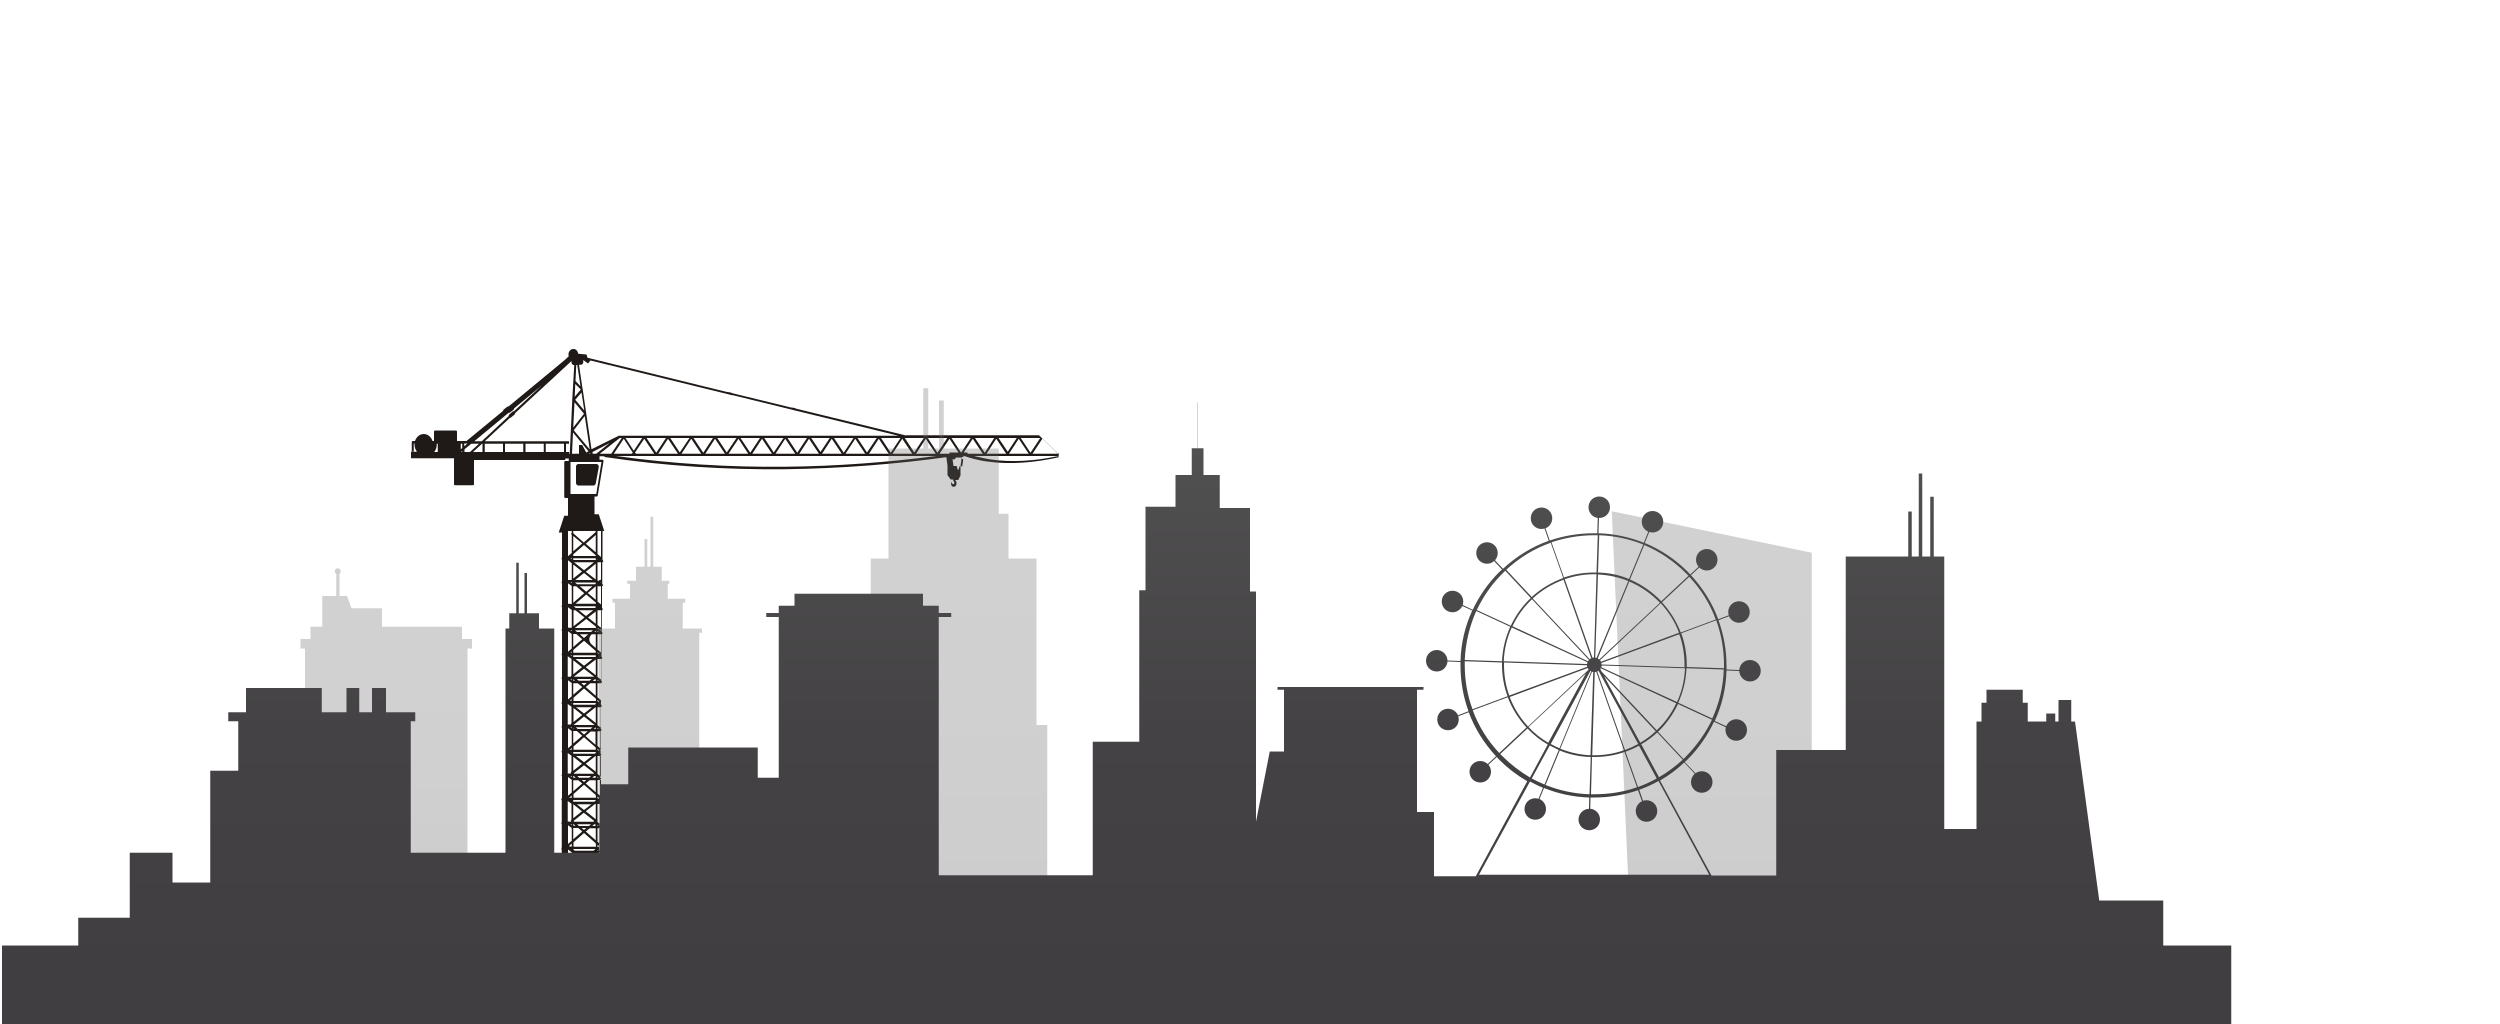
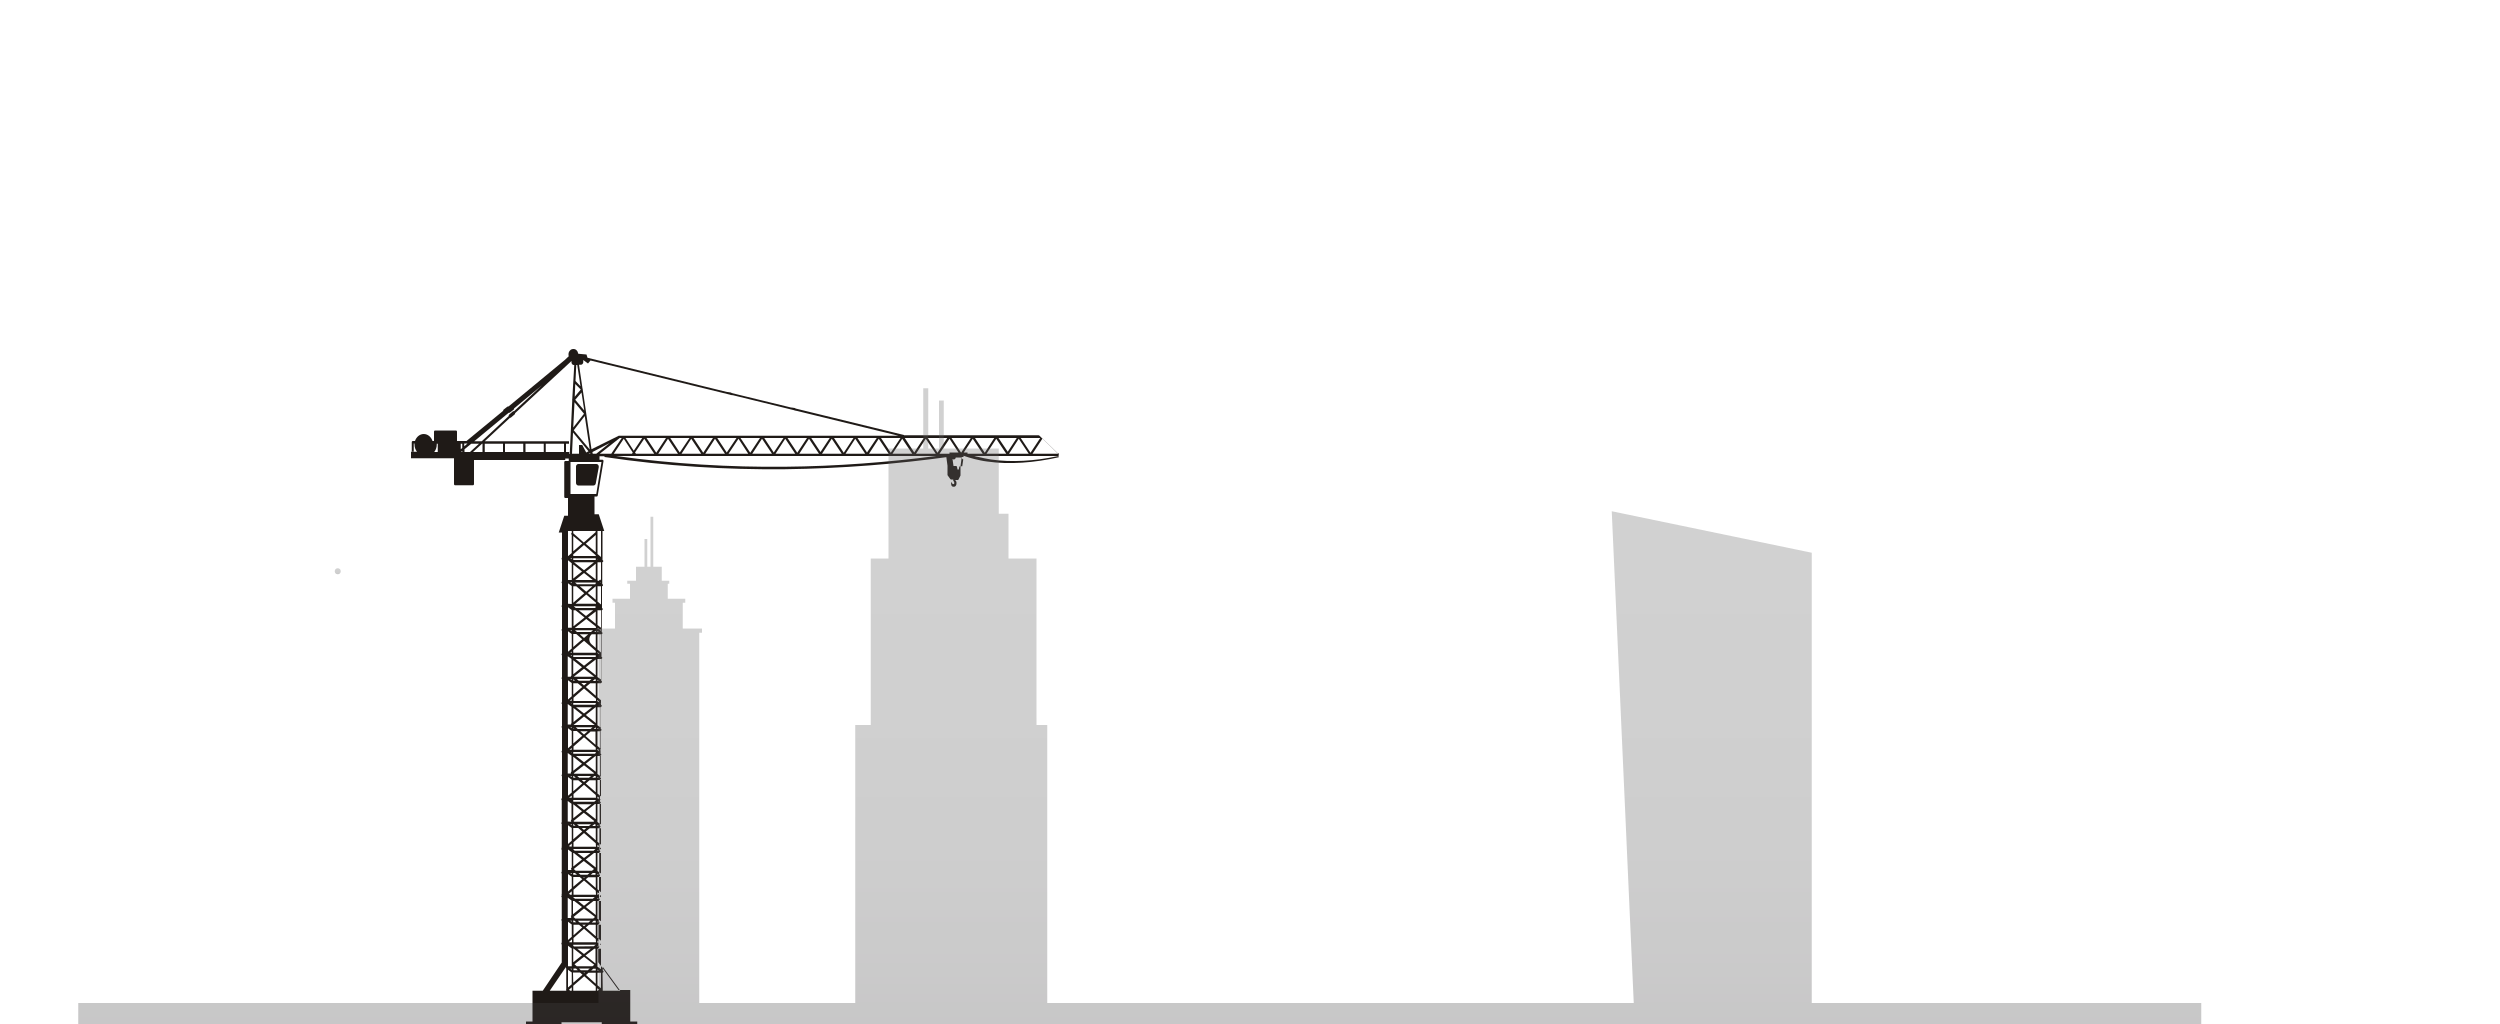
<svg xmlns="http://www.w3.org/2000/svg" version="1.1" id="Layer_1" x="0px" y="0px" viewBox="0 0 1000 409.7" style="enable-background:new 0 0 1000 409.7;" xml:space="preserve">
  <style type="text/css">
	.st0{fill:#1F1A17;}
	.st1{opacity:0.3;}
	.st2{fill:url(#SVGID_1_);}
	.st3{fill:url(#SVGID_00000075841865941564685200000005090611270792260794_);}
	.st4{fill:url(#SVGID_00000016791441579498215540000006889279811731301282_);}
	.st5{fill:url(#SVGID_00000133505525310032996900000015706594671643462044_);}
</style>
  <g id="Layer_2_00000016771108470025948850000003517953357050986624_">
    <g id="Layer_x0020_1">
      <path class="st0" d="M381.7,192.1c-0.1-0.1-0.1-0.2-0.1-0.3 M228.6,302.3l-1.5-1.1v8.2h1.3l-0.1-0.1l0.1-0.2l-0.1-0.2l0.3-0.3    L228.6,302.3L228.6,302.3L228.6,302.3z M246.4,182.4c23.1,3.2,45.7,4.5,67.4,4.3c21.1-0.2,41.4-1.8,60.7-4.3H246.4L246.4,182.4z     M379.8,182.7c-20.8,2.9-42.9,4.7-66,5c-23.2,0.2-47.3-1.2-72-4.9v-0.3h-2v1.4h1.2c0.2,0,0.4,0.2,0.4,0.5v0.1l-2.3,13.7    c0,0.2-0.2,0.4-0.4,0.4l0,0h-0.9v7.1h1.7l2.2,6.7H241V224l0.1,0.1c0.2,0.1,0.3,0.4,0.1,0.6c-0.1,0.1-0.2,0.2-0.3,0.2v8.7l0.1,0.1    c0.2,0.1,0.3,0.4,0.1,0.6c-0.1,0.1-0.2,0.2-0.3,0.2v8.7l0.1,0.1c0.2,0.1,0.3,0.4,0.1,0.6c-0.1,0.1-0.2,0.2-0.3,0.2v8.7l0.1,0.1    c0.2,0.1,0.3,0.4,0.1,0.6c-0.1,0.1-0.2,0.2-0.3,0.2v9l0.1,0.1c0.2,0.1,0.3,0.4,0.1,0.6c-0.1,0.1-0.2,0.2-0.3,0.2v8.7l0.1,0.1    c0.2,0.1,0.3,0.4,0.1,0.6c-0.1,0.1-0.2,0.2-0.3,0.2v8.7l0.1,0.1c0.2,0.1,0.3,0.4,0.1,0.6c-0.1,0.1-0.2,0.2-0.3,0.2v8.7l0.1,0.1    c0.2,0.1,0.3,0.4,0.1,0.6c-0.1,0.1-0.2,0.2-0.3,0.2v9l0.1,0.1c0.2,0.1,0.3,0.4,0.1,0.6c-0.1,0.1-0.2,0.2-0.3,0.2v8.7l0.1,0.1    c0.2,0.1,0.3,0.4,0.1,0.6c-0.1,0.1-0.2,0.2-0.3,0.2v8.7l0.1,0.1c0.2,0.1,0.3,0.4,0.1,0.6c-0.1,0.1-0.2,0.2-0.3,0.2v8.7l0.1,0.1    c0.2,0.1,0.3,0.4,0.1,0.6c-0.1,0.1-0.2,0.2-0.3,0.2v9l0.1,0.1c0.2,0.1,0.3,0.4,0.1,0.6c-0.1,0.1-0.2,0.2-0.3,0.2v8.7l0.1,0.1    c0.2,0.1,0.3,0.4,0.1,0.6c-0.1,0.1-0.2,0.2-0.3,0.2v8.7l0.1,0.1c0.2,0.1,0.3,0.4,0.1,0.6c-0.1,0.1-0.2,0.2-0.3,0.2v8.5l0.1,0.1    c0.2,0.1,0.3,0.4,0.1,0.6c-0.1,0.1-0.2,0.2-0.3,0.2v8.7l0.1,0.1c0.2,0.1,0.3,0.4,0.1,0.6c-0.1,0.1-0.2,0.2-0.3,0.2v5.7l8.1,11.1    h4.7v12.6h2.8v2.3h-14.2v-2h-16.1v2h-14.2v-2.3h2.6v-12.3h4.1l7.6-11.3l0,0v-7.2l0,0c-0.2-0.1-0.2-0.4-0.1-0.6    c0-0.1,0.1-0.1,0.1-0.1c-0.1-0.1,0-0.3,0-0.4v-8.4l0,0c-0.2-0.1-0.2-0.4-0.1-0.6c0-0.1,0.1-0.1,0.1-0.1v-8.7l0,0    c-0.2-0.1-0.2-0.4-0.1-0.6c0-0.1,0.1-0.1,0.1-0.1V358c-0.1-0.1-0.1-0.3,0-0.5v-8.1l0,0c-0.2-0.1-0.2-0.4-0.1-0.6    c0-0.1,0.1-0.1,0.1-0.1v-8.8l0,0c-0.2-0.1-0.2-0.4-0.1-0.6c0-0.1,0.1-0.1,0.1-0.1v-0.1c-0.1-0.1-0.1-0.3,0-0.5v-9l0,0    c-0.2-0.1-0.2-0.4-0.1-0.6c0-0.1,0.1-0.1,0.1-0.1v-8.8l0,0c-0.2-0.1-0.2-0.4-0.1-0.6c0,0,0-0.1,0.1-0.1c0-0.1,0-0.2,0.1-0.3v-8.6    l0,0c-0.2-0.1-0.2-0.4-0.1-0.6c0-0.1,0.1-0.1,0.1-0.1V301l0,0c-0.2-0.1-0.2-0.4-0.1-0.6l0.1-0.1c0,0,0,0,0-0.1v-9.1l0,0    c-0.2-0.1-0.2-0.4-0.1-0.6c0-0.1,0.1-0.1,0.1-0.1v-8.8l0,0c-0.2-0.1-0.2-0.4-0.1-0.6c0-0.1,0.1-0.1,0.1-0.1l0,0v-9.3l0,0    c-0.2-0.1-0.2-0.4-0.1-0.6c0-0.1,0.1-0.1,0.1-0.1v-8.8l0,0c-0.2-0.1-0.2-0.4-0.1-0.6c0-0.1,0.1-0.1,0.1-0.1v-9.1l0,0    c-0.2-0.1-0.2-0.4-0.1-0.6c0-0.1,0.1-0.1,0.1-0.1v-8.8l0,0c-0.2-0.1-0.2-0.4-0.1-0.6c0-0.1,0.1-0.1,0.1-0.1v-8.8l0,0    c-0.2-0.1-0.2-0.4-0.1-0.6c0-0.1,0.1-0.1,0.1-0.1v-8.5c0-0.1-0.1-0.2,0-0.3c-0.2-0.1-0.2-0.4-0.1-0.6c0-0.1,0.1-0.1,0.1-0.1V213    h-1.3l2.2-6.7h1.5v-7.1h-1.1c-0.2,0-0.4-0.2-0.4-0.5v-13.8c0-0.3,0.2-0.5,0.4-0.5h1.4v-1h-1.4v0.6h-36.5v9.6    c0,0.3-0.2,0.5-0.4,0.5l0,0H182c-0.2,0-0.4-0.2-0.4-0.5v-10.3h-17.2v-2.6h2.4c-0.6-0.7-1-1.8-1-2.9c0-0.1,0-0.3,0-0.4h-0.3v3.1    v0.1h-0.3h-0.1h-0.4v-3.7c0-0.3,0.2-0.5,0.4-0.5h0.9c0.5-1.6,1.9-2.8,3.5-2.8s3,1.2,3.5,2.8h0.6v-3.7c0-0.3,0.2-0.5,0.4-0.5h8.4    c0.2,0,0.4,0.2,0.4,0.5v3.7h3.8l14.7-12.1c-0.1-0.2,0-0.4,0.2-0.5l1.4-1.1c0.2-0.1,0.4-0.2,0.5-0.1l22.5-18.6l0,0l1.6-1.5    c-0.1-0.2-0.1-0.5-0.1-0.8l0,0l0,0l0,0l0,0c0-0.6,0.2-1.1,0.6-1.5l0,0c0.3-0.4,0.8-0.6,1.4-0.6l0,0l0,0l0,0l0,0    c0.5,0,1,0.2,1.3,0.6l0,0c0.3,0.3,0.5,0.8,0.6,1.3l3.3,0.3l0.4,1.3l55.8,13.7c0.1,0,0.1,0,0.2,0l1.3,0.2c0.2,0,0.3,0.1,0.3,0.2    l23.8,5.8c0.1,0,0.1,0,0.2,0l1.3,0.2c0.1,0,0.3,0.1,0.3,0.2l43.4,10.6v0.1h7.1c0.1,0,0.1,0,0.2,0h9.2c0.1,0,0.1,0,0.2,0h9.2    c0.1,0,0.1,0,0.2,0h9.2c0.1,0,0.1,0,0.2,0h8.8c0.1,0,0.1,0,0.2,0h9.2c0.1,0,0.2,0,0.4,0.1l0,0l7.3,7.1h0.5v0.9h-0.1v0.2l0.1,0.5    c-9.7,2.2-19.7,3-28.7,1.7c-1.7-0.2-3.4-0.6-5.1-1c-1.5-0.4-2.9-0.8-4.3-1.3v0.5h-0.7l-0.5,3.7c0,0.1,0,0.1,0,0.2l0,0v3.4    c0,0.1,0,0.2-0.1,0.3l-0.7,1.4c-0.1,0.2-0.2,0.3-0.4,0.2h-1l0,0c0.3,0.2,0.6,0.6,0.6,1.1c0.1,0.9-0.4,1.7-1.2,1.6    c-0.9,0-1.1-1-0.9-2c0.2,0.3,0.3,0.7,0.6,0.9c0.4,0.2,0.7-0.1,0.6-0.5c0-0.3-0.2-0.6-0.4-0.8v-0.5h-0.9c-0.1,0-0.2-0.1-0.3-0.2    l-1-1.4c-0.1-0.1-0.1-0.2-0.1-0.3l0,0v-3.5v-0.1l0,0l-0.5-3.7h-0.3L379.8,182.7L379.8,182.7z M237.2,181.5h1.3l0,0l5.4-4.3    l-6.9,3.6v0.3l0,0l0,0l0.1,0.4H237.2L237.2,181.5L237.2,181.5z M239.9,181.5h4.6l4.2-6.3h-0.8L239.9,181.5L239.9,181.5z     M245.5,181.5h7.3l0.3-0.5l-0.2-0.3l-3.4-5.2L245.5,181.5L245.5,181.5z M254.4,181.5h7.3l-4-6L254,181L254.4,181.5L254.4,181.5z     M263.3,181.5h7.9l-4-6L263.3,181.5L263.3,181.5z M272.6,181.5h7.9l-4-6L272.6,181.5L272.6,181.5L272.6,181.5z M282.1,181.5h7.9    l-4-6L282.1,181.5L282.1,181.5z M291.4,181.5h7.9l0,0l-3.9-6L291.4,181.5L291.4,181.5L291.4,181.5z M300.9,181.5h7.9l-4-6    L300.9,181.5z M310.2,181.5h7.9l-4-6L310.2,181.5z M319.7,181.5h7.9l-4-6L319.7,181.5z M328.8,181.5h7.9l-4-6L328.8,181.5    L328.8,181.5z M338.2,181.5h7.9l-4-6L338.2,181.5z M347.6,181.5h7.9l-4-6L347.6,181.5L347.6,181.5z M357,181.5h7.9l-4-6L357,181.5    z M366.4,181.5h7.9l-4-6L366.4,181.5L366.4,181.5z M375.8,181.5h4V181h3.6l-3.6-5.5L375.8,181.5L375.8,181.5z M387,181.5h6.1l-4-6    l-3.6,5.5h1.5V181.5L387,181.5z M394.6,181.5h7.9l-4-6L394.6,181.5z M403.6,181.5h7.9l-4-6L403.6,181.5z M413,181.5h10.3l-6.3-6.1    L413,181.5L413,181.5z M423.5,182.4h-33.8c0.6,0.2,1.1,0.3,1.7,0.4c1.6,0.4,3.3,0.7,5,1c8.3,1.2,17.5,0.6,26.5-1.3    C423.1,182.5,423.3,182.5,423.5,182.4L423.5,182.4z M247.5,174.3L247.5,174.3c0.2,0,0.2,0,0.3,0h1.5c0.1,0,0.1,0,0.2,0h8.1    c0.1,0,0.1,0,0.2,0h9.2c0.1,0,0.1,0,0.2,0h9.2c0.1,0,0.1,0,0.2,0h9.2c0.1,0,0.1,0,0.2,0h9.2c0.1,0,0.1,0,0.2,0h9.2    c0.1,0,0.1,0,0.2,0h9.2c0.1,0,0.1,0,0.2,0h9.2c0.1,0,0.1,0,0.2,0h8.9c0.1,0,0.1,0,0.2,0h9.2c0.1,0,0.1,0,0.2,0h9.2    c0.1,0,0.1,0,0.2,0h7.9l-40.5-9.9l-1-0.2c-0.1,0-0.2-0.1-0.2-0.1l-24.5-6l-0.9-0.1c-0.1,0-0.2-0.1-0.2-0.1l-55.9-13.7l-1,1.2    l-1.9-1.4v0.1l0,0l0,0v0.8l0,0l0,0c0,0.3-0.1,0.5-0.3,0.7c-0.2,0.2-0.4,0.3-0.6,0.3l0,0l0,0l0,0h-0.8l1.4,9.5    c0.1,0.1,0.1,0.3,0.1,0.5l3.5,23.8L247.5,174.3L247.5,174.3L247.5,174.3z M416.1,175.2h-7.8l3.9,5.9L416.1,175.2L416.1,175.2z     M406.7,175.2h-7.3l3.7,5.5L406.7,175.2z M397.7,175.2H390l3.9,5.9L397.7,175.2L397.7,175.2z M388.3,175.2h-7.7l3.8,5.8h0.1    L388.3,175.2L388.3,175.2z M378.9,175.2h-7.8l3.9,5.9L378.9,175.2L378.9,175.2z M369.5,175.2h-7.6l3.8,5.8L369.5,175.2    L369.5,175.2z M360.2,175.2h-7.8l3.9,5.9L360.2,175.2L360.2,175.2z M350.7,175.2H343l3.8,5.8L350.7,175.2L350.7,175.2z     M341.4,175.2h-7.8l3.9,5.9L341.4,175.2L341.4,175.2z M331.9,175.2h-7.4l3.7,5.6L331.9,175.2L331.9,175.2z M322.8,175.2H315    l3.9,5.9L322.8,175.2L322.8,175.2z M313.4,175.2h-7.7l3.8,5.8L313.4,175.2L313.4,175.2z M304,175.2h-7.8l3.9,5.9L304,175.2    L304,175.2z M294.6,175.2h-7.7l3.8,5.8L294.6,175.2L294.6,175.2z M285.2,175.2h-7.8l3.9,5.9L285.2,175.2L285.2,175.2z     M275.8,175.2h-7.7l3.8,5.8L275.8,175.2L275.8,175.2z M266.4,175.2h-7.8l3.9,5.9L266.4,175.2L266.4,175.2z M256.9,175.2h-6.7    l3.3,5.1L256.9,175.2L256.9,175.2z M240.4,212.4H239v9.2l1.4,1.2V212.4L240.4,212.4z M238.3,212.4h-9v0.9l4.2,3.7l4.7-4.1    L238.3,212.4L238.3,212.4z M228.7,212.4h-1.5v10h0.1l1.4-1.2v-7.3l-0.3-0.3l0.3-0.5V212.4L228.7,212.4z M240.1,252l-1.1-0.9v0.2    l1.4,1v-0.7L240.1,252z M238.3,250.6l-3.8-3l-4.6,3.6h8.4l0.1-0.1L238.3,250.6L238.3,250.6z M233.8,247l-3.6-2.9h-0.8v6.4    L233.8,247L233.8,247z M228.3,242.7c-0.1,0-0.1-0.1-0.1-0.2h-0.1L228.3,242.7z M229.3,241.1l4.4-3.8l-3.2-2.8h-1.2L229.3,241.1    L229.3,241.1z M234.5,236.7l2.5-2.2h-5.1L234.5,236.7z M238.1,233.6l0.2-0.2V233h-0.1H230l0.8,0.7h7.3V233.6z M239.4,232.4    l0.7-0.6l0.3,0.4v-7.3h-1.3L239,225v7.2L239.4,232.4L239.4,232.4z M240.4,232.8l-0.2,0.2l0.2,0.1V232.8z M239.5,233.5L239.5,233.5    L239.5,233.5L239.5,233.5z M238.3,234.5l-3.2,2.7l3.2,2.7V234.5z M234.5,237.8l-4.3,3.7h8.2v-0.4L234.5,237.8L234.5,237.8z     M229.5,242.5l0.8,0.7h7.9v-0.7H229.5L229.5,242.5z M231.5,244.1l2.9,2.3l2.9-2.3H231.5z M235.2,247l3.1,2.5v-4.9L235.2,247    L235.2,247z M239,250l1.4,1.1v-7H239V250L239,250z M228.5,251.2l0.2-0.2v-7l0,0l-1.5-1.1v8.2h1.3V251.2z M239,242.8L239,242.8    L239,242.8L239,242.8z M229.5,233.6l-0.1-0.1v0.1H229.5z M239,240.6l1.4,1.2v-7.3H239V240.6z M227.2,299.3l1.5-1.3v-5.6l0,0    l-1.5-1.1V299.3L227.2,299.3z M229.3,297.4l3.6-3.1l-2.2-1.9h-1.4V297.4L229.3,297.4z M229.7,291.5l-0.3-0.3v0.3H229.7z     M230.3,290.9l0.8,0.7h5.1l0.8-0.7H230.3L230.3,290.9z M232.1,292.5l1.5,1.3l1.5-1.3H232.1z M238.3,290.9l-0.8,0.7h0.8V290.9    L238.3,290.9z M236.4,292.5l-2.2,1.9l4,3.5v-5.3h-1.8V292.5z M239,298.4l1.4,1.2v-7.1H239V298.4z M240.4,300.7l-0.2,0.1l0.2,0.1    V300.7z M240.4,302.4H239v7.2l1.4,1V302.4L240.4,302.4z M238.3,302.4h-0.1l-3.9,3.1l4,3.2V302.4z M237.7,309.3l-4.1-3.2l-4.1,3.2    l0.2,0.2h7.6L237.7,309.3L237.7,309.3z M229.3,308.3l3.5-2.8l-3.5-2.8V308.3L229.3,308.3z M219.9,396.3h6.6v-0.2    c-0.1-0.1-0.1-0.3,0-0.5v-8.2l0,0c-0.2-0.1-0.2-0.4-0.1-0.6c0-0.1,0.1-0.1,0.1-0.1v-0.1L219.9,396.3L219.9,396.3z M228.1,396.3    h0.6v-1.4l-1.1,1L228.1,396.3z M229.3,396.3h9v-1.7l-4.6-4.1l-4.4,3.8V396.3L229.3,396.3z M239,396.3h0.1l0.5-0.4l-0.7-0.6v1H239z     M241.1,396.3h7l-7-9.6v1.5l0.1,0.1c0.2,0.1,0.3,0.4,0.1,0.6c-0.1,0.1-0.2,0.2-0.3,0.2L241.1,396.3L241.1,396.3z M228.7,393.7V389    l0,0l-1.5-1.1v7.1L228.7,393.7L228.7,393.7z M229.3,393.1l3.7-3.2l-1-0.9h-2.8L229.3,393.1L229.3,393.1z M233.7,389.3l0.3-0.3    h-0.6L233.7,389.3z M235.1,388.1l0.8-0.7h-4.3l0.7,0.7H235.1z M237,386.5l0.7-0.6l-4.1-3.2l-3.8,3l0.9,0.8L237,386.5L237,386.5z     M237.3,387.5l-0.8,0.7h1.8v-0.7H237.3L237.3,387.5z M235.4,389.1l-1,0.9l3.9,3.5v-4.4H235.4z M228.3,366.4l0.3-0.3v-5.9l0,0    l-1.5-1.1v8.1h1.5l-0.3-0.3l0.2-0.3L228.3,366.4L228.3,366.4z M229.3,365.6l3.5-2.8l-3.1-2.4h-0.5v5.2H229.3z M233.6,362.3    l2.4-1.9h-4.7L233.6,362.3z M237.1,359.5l0.8-0.7h-8.6v0.1l0.7,0.6H237.1L237.1,359.5z M239,358l0.7-0.5l-0.7-0.6V358L239,358z     M238.3,356.3l-4.7-4.1l-4.2,3.7v2h9L238.3,356.3L238.3,356.3z M232.9,351.7l-1-0.9h-2.6v3.9L232.9,351.7L232.9,351.7z     M230.8,349.9l-0.8-0.7h-0.7v0.7H230.8L230.8,349.9z M228.7,348l-0.3-0.3l0.1-0.2l-0.1-0.2l0.3-0.3v-6.1l0,0l-1.5-1.1v8.2H228.7    L228.7,348L228.7,348z M229.5,347.6l0.8,0.7h6.5l0.8-0.7l-4.1-3.2L229.5,347.6L229.5,347.6z M231.4,349.2l0.8,0.7h2.8l0.8-0.7    H231.4L231.4,349.2z M233.3,350.8l0.3,0.3l0.3-0.3H233.3z M234.3,351.7l4,3.5v-4.3h-3L234.3,351.7L234.3,351.7z M239,355.7    l1.4,1.2v-6.1H239V355.7z M240.4,358l-0.6,0.5l0.6,0.4V358L240.4,358z M239,359.1L239,359.1v0.4h0.5L239,359.1L239,359.1z     M237.4,360.4l-3.1,2.4l4,3.2v-5.6H237.4L237.4,360.4z M233.6,363.4l-4.2,3.4l0,0l0.7,0.6h7.2l0.7-0.6L233.6,363.4L233.6,363.4z     M240.4,395.3v-6.2H239v5L240.4,395.3z M231.1,388.1l-0.7-0.7h-1v0.7H231.1L231.1,388.1z M228.7,385.9c0-0.1,0-0.2,0-0.3v-6.2l0,0    l-1.5-1.1v8.2h1.5V385.9L228.7,385.9z M229.3,384.9l3.5-2.8l-3.4-2.7h-0.1V384.9z M233.6,381.6l2.7-2.1h-5.4L233.6,381.6z     M237.5,378.5l0.8-0.6l0,0h-9v0.4l0.3,0.3L237.5,378.5L237.5,378.5z M239.2,377.2l0.5-0.4l-0.7-0.6v0.8L239.2,377.2L239.2,377.2z     M238.3,375.6l-4.7-4.1l-4.2,3.7v1.7h9L238.3,375.6L238.3,375.6z M232.9,371l-1.3-1.1h-2.2v4.2L232.9,371L232.9,371z M230.5,368.9    l-0.8-0.7h-0.4v0.7H230.5z M231.1,368.3l0.8,0.7h3.5l0.8-0.7H231.1z M232.9,369.9l0.7,0.6l0.7-0.6H232.9z M234.3,371l4,3.5v-4.6    h-2.7L234.3,371z M239,375.1l1.4,1.2v-6.4H239V375.1z M240.4,377.4l-0.4,0.3l0.4,0.3V377.4z M239.2,378.3l-0.2,0.2v0.1h0.5    L239.2,378.3L239.2,378.3z M237.7,379.5l-3.5,2.7l4,3.2v-5.9L237.7,379.5L237.7,379.5z M227.2,356.6l1.5-1.3v-4.6l0,0l-1.5-1.1    V356.6L227.2,356.6z M238.3,348.2L238.3,348.2L238.3,348.2L238.3,348.2z M237.1,349.2l-0.8,0.7h1.9v-0.7H237.1z M228.7,356.5    l-1.1,1l0.5,0.4h0.6V356.5L228.7,356.5z M227.2,376l1.5-1.3v-4.9l0,0l-1.5-1.1V376L227.2,376z M237.5,368.3l-0.8,0.7h1.6v-0.7    H237.5z M228.7,375.8l-1.1,1l0.2,0.1h1v-1.1H228.7z M229.3,346.6l3.5-2.8l-3.3-2.6h-0.2V346.6z M233.6,343.2l2.6-2H231    L233.6,343.2z M237.4,340.3l0.8-0.7h-8.8v0.3l0.5,0.4L237.4,340.3L237.4,340.3z M239.1,338.9l0.6-0.4l-0.7-0.6v0.9L239.1,338.9z     M238.3,337.3l-4.7-4.1l-4.2,3.7v1.8h9L238.3,337.3L238.3,337.3z M232.9,332.6l-1.6-1.4h-2v4.5L232.9,332.6L232.9,332.6z     M230.2,330.3l-0.8-0.7h-0.1v0.7H230.2L230.2,330.3z M228.4,328.7L228.4,328.7l0.1-0.3l-0.2-0.3l0.3-0.3v-6.3l0,0l-1.5-1.1v8.2    L228.4,328.7L228.4,328.7z M229.4,328.4l0.3,0.3h7.7l0.3-0.3l-4.2-3.3L229.4,328.4L229.4,328.4z M230.8,329.7l0.8,0.7h4l0.8-0.7    H230.8z M232.7,331.2l0.9,0.8l0.9-0.8H232.7L232.7,331.2z M234.3,332.6l4,3.5v-4.8h-2.4L234.3,332.6L234.3,332.6z M239,336.7    l1.4,1.2v-6.6H239V336.7z M240.4,339l-0.5,0.4l0.5,0.4V339L240.4,339z M239.1,340l-0.1,0.1v0.2h0.5L239.1,340z M237.6,341.2    l-3.3,2.6l4,3.2v-5.8L237.6,341.2L237.6,341.2z M227.2,337.6l1.5-1.3v-5.1l0,0l-1.5-1.1V337.6L227.2,337.6z M237.7,329.7l-0.8,0.7    h1.3v-0.7H237.7z M228.7,337.4l-1.1,1l0.3,0.2h0.8L228.7,337.4L228.7,337.4z M229.3,327.3l3.5-2.8l-3.5-2.8V327.3z M233.6,324    l3-2.3h-5.9L233.6,324z M237.7,320.7l0.6-0.5V320h-9v0.6l0.1,0.1H237.7z M239.3,319.5l0.4-0.3l-0.7-0.6v0.7L239.3,319.5    L239.3,319.5z M238.3,318l-4.7-4.1l-4.2,3.7v1.5h9L238.3,318L238.3,318z M232.9,313.4l-1.6-1.3h-2v4.4L232.9,313.4L232.9,313.4z     M230.3,311.1l-0.8-0.7h-0.2v0.7H230.3z M228.7,301v-0.2h-0.3L228.7,301z M228.7,299.9v-0.7l-0.9,0.7H228.7z M238.3,301.2v-0.4h-9    v0.7h8.6L238.3,301.2L238.3,301.2z M238.3,299.9V299l-4.7-4.1l-4.2,3.7v1.3H238.3L238.3,299.9z M230.9,310.4l0.8,0.7h3.9l0.8-0.7    H230.9L230.9,310.4z M232.7,312l0.9,0.8l0.9-0.8H232.7z M234.3,313.4l4,3.5v-4.8h-2.5L234.3,313.4L234.3,313.4z M239,317.4    l1.4,1.2V312H239V317.4z M240.4,319.7l-0.3,0.2l0.3,0.2V319.7z M239.3,320.6l-0.2,0.1h0.4L239.3,320.6z M238,321.6l-3.7,2.9l4,3.2    v-6.1H238z M227.2,318.3l1.5-1.3v-5.1l0,0l-1.5-1.1V318.3L227.2,318.3z M237.7,310.4l-0.8,0.7h1.4v-0.7H237.7z M228.7,318.2    l-1.1,0.9h1.1V318.2z M228.6,320L228.6,320L228.6,320L228.6,320z M239,299.5v0.5l0.4,0.3l0.2-0.2L239,299.5L239,299.5z     M228.1,310.4l0.6,0.4v-0.4H228.1z M239,311.1h0.5l-0.5-0.4V311.1z M240.4,321.6H239v7.2l1.4,1V321.6L240.4,321.6z M228.1,329.7    l0.6,0.4v-0.4H228.1z M239,330.3h0.5l-0.5-0.4V330.3z M240.4,341.2H239v7.2l1.4,1V341.2L240.4,341.2z M228.1,349.2l0.6,0.4v-0.4    H228.1z M239,349.9h0.5l-0.5-0.4V349.9z M240.4,360.4H239v7.1l1.4,1V360.4L240.4,360.4z M228.1,368.3l0.6,0.4v-0.4H228.1z     M239,368.9h0.5l-0.5-0.3V368.9z M240.4,379.5H239v7.2l1.4,1V379.5L240.4,379.5z M228.7,387.9v-0.4h-0.6L228.7,387.9z M239,387.8    v0.4h0.5L239,387.8z M237.9,290l-4.3-3.4l-4.2,3.4l0,0H237.9L237.9,290z M232.9,286l-3.5-2.8v5.6L232.9,286z M227.2,279.8l1.5-1.3    v-5.3l0,0l-1.5-1.1V279.8L227.2,279.8z M229.3,277.9l3.6-3.1l-1.8-1.5h-1.8L229.3,277.9L229.3,277.9z M233.6,274.2l1.1-1h-2.2    L233.6,274.2z M235.8,272.3l0.8-0.7h-5.9l0.8,0.7H235.8z M237.7,270.7L237.7,270.7l-4.1-3.2l-4.1,3.2l0,0H237.7L237.7,270.7z     M237.9,271.7l-0.8,0.7h1.2v-0.7H237.9z M236.1,273.3l-1.8,1.5l4,3.5v-5H236.1L236.1,273.3z M233.6,275.4l-4.2,3.7v1.3h9v-0.9    L233.6,275.4L233.6,275.4z M228.7,279.6l-0.8,0.7h0.8V279.6z M228.4,281.3l0.3,0.2v-0.2H228.4z M230.4,282.9l3.2,2.5l3.2-2.5    H230.4z M234.3,286l4,3.2v-6.3h-0.1L234.3,286z M228.3,289.6l0.3-0.3v-6.6l0,0l-1.5-1.1v8.2h1.4L228.3,289.6L228.3,289.6z     M238,281.9l0.3-0.3v-0.4h-9v0.7L238,281.9L238,281.9z M239.4,280.8l0.2-0.2l-0.7-0.6v0.4L239.4,280.8L239.4,280.8z M230,272.3    l-0.7-0.6v0.6H230z M228.4,270.7L228.4,270.7l-0.1-0.2l0.3-0.3v-6.6l-0.2-0.2l-1.3-0.9v8.2H228.4L228.4,270.7z M239,278.9l1.4,1.2    v-6.8H239V278.9z M240.4,281.2l-0.2,0.1l0.2,0.1V281.2z M239.5,281.9L239.5,281.9L239.5,281.9L239.5,281.9L239.5,281.9z     M228.7,291.3v-0.4h-0.6L228.7,291.3z M228.7,272.1v-0.4h-0.6L228.7,272.1z M228.7,262.5v-0.4h-0.5L228.7,262.5z M228.7,261.1    v-0.5l-0.6,0.5H228.7z M228.7,259.4v-5.8l0,0l-1.5-1.1v8.2L228.7,259.4L228.7,259.4z M228.7,252.5v-0.4h-0.6L228.7,252.5z     M228.7,241.6v-7.2l0,0l-1.5-1.1v8.2L228.7,241.6L228.7,241.6z M228.7,233.3v-0.4h-0.6L228.7,233.3z M228.7,232v-6.7l-1.5-1.2v7.9    H228.7L228.7,232z M228.7,223.7v-0.4h-0.6L228.7,223.7z M228.7,222.4L228.7,222.4L228.7,222.4L228.7,222.4z M229.3,214.4v6.1    l3.6-3.1L229.3,214.4L229.3,214.4z M229.3,221.7v0.7h9v-0.3l-4.7-4.1L229.3,221.7L229.3,221.7z M229.3,223.3v0.7h9v-0.7H229.3    L229.3,223.3z M229.3,225.8v5.6l3.5-2.8L229.3,225.8L229.3,225.8z M229.3,252.7L229.3,252.7L229.3,252.7L229.3,252.7z     M229.3,253.7v5.1l3.6-3.1l-2.4-2.1h-1.2V253.7z M229.3,260v1.1h9v-0.7l-4.7-4.1L229.3,260L229.3,260z M229.3,262.1v0.7h8.9    l0.1-0.1v-0.6H229.3L229.3,262.1z M229.3,264.1v5.6l3.5-2.8L229.3,264.1L229.3,264.1z M233.6,255.2l1.7-1.5h-3.4L233.6,255.2z     M236.4,252.8l0.8-0.7H230l0.8,0.7H236.4L236.4,252.8z M238.3,252.3l-0.6,0.5h0.6V252.3z M236.7,253.7L236.7,253.7    c-1.3,1.1-1.3,3,0,4.1l1.6,1.4v-5.5H236.7z M230.2,263.6l3.4,2.7l3.4-2.7H230.2L230.2,263.6z M234.3,266.9l4,3.2v-6.3L234.3,266.9    z M239.6,261.6l0.1-0.1l-0.7-0.6v0.3L239.6,261.6z M239,259.8l1.4,1.2v-7.3H239V259.8z M240.4,262.1L240.4,262.1L240.4,262.1    L240.4,262.1z M240.4,263.6H239v7.2l1.4,1V263.6L240.4,263.6z M239,272.3h0.5l-0.5-0.4V272.3z M240.4,282.9H239v7.2l1.4,1V282.9    L240.4,282.9z M239,291.2v0.4h0.5L239,291.2z M238.3,231.8v-6.3l-4,3.2L238.3,231.8z M238.3,220.9V214l-4,3.5L238.3,220.9z     M239,223.6v0.2l0.2-0.1L239,223.6z M239,252.4v0.4h0.5L239,252.4z M230.1,232h7l-3.5-2.8L230.1,232L230.1,232z M229.6,224.9    l4,3.2l4-3.2H229.6z M233.6,304.9l3.2-2.5h-6.4L233.6,304.9z M239.5,301.4L239.5,301.4L239.5,301.4L239.5,301.4z M230.9,146h-0.4    l-0.3,6.4l2,2.1L230.9,146L230.9,146z M229.7,146h-0.2l0,0l0,0l0,0c-0.2,0-0.5-0.1-0.6-0.3c-0.2-0.2-0.3-0.4-0.3-0.7l0,0l0,0v-0.6    L206,165.3c0.1,0.1,0,0.4-0.2,0.5l-1.4,1.2c-0.2,0.1-0.3,0.2-0.4,0.1l-10.1,9.4h33.7v0.5v0.5h-1.2v3.3h1.3v0.8h0.2l1-21.5    l-0.1-0.1l0.1-0.2L229.7,146L229.7,146z M237,199.8l-2.7,5.9h-1.9l-2.7-5.8v-1.4h7.3L237,199.8L237,199.8z M236.2,181.5l-0.2-0.2    l-0.6,0.3L236.2,181.5L236.2,181.5z M235.4,180.5l-6.2-7.5l-0.4,8.5h2.8V178h1.3l1.6,3L235.4,180.5L235.4,180.5z M229.5,172.1    l6.4,7.7l-2-13.4L229.5,172.1L229.5,172.1z M230.1,159.9l3.6,4.3l-1.1-7.2L230.1,159.9L230.1,159.9z M229.3,171l4.3-5.5l-3.8-4.6    L229.3,171L229.3,171z M230.1,153.6l-0.2,5.1l2.4-2.9L230.1,153.6L230.1,153.6z M203.5,166.4c-0.1-0.1,0-0.4,0.2-0.6l1.4-1.2    c0.2-0.2,0.4-0.2,0.5-0.1l11.2-10.4l-11.2,9.3c0.1,0.2,0,0.4-0.2,0.5L204,165c-0.2,0.1-0.4,0.2-0.5,0.1l-1,0.8l0,0l-12.8,10.6h3    L203.5,166.4L203.5,166.4z M188,180.8l3.6-3.3h-3.1l-2.7,2.2v1.1H188z M192.8,177.5l-3.6,3.3h3.8v-3.3H192.8z M184.3,179.7    l0.6-0.5v-1.7h-0.6V179.7L184.3,179.7z M185.7,178.5l1.3-1.1h-1.3V178.5z M184.9,180.4l-0.5,0.4h0.5V180.4z M231.3,185.6h7.3    c0.5,0,0.9,0.5,0.9,1c0,0.1,0,0.2,0,0.3l-1.2,6.5c-0.1,0.5-0.5,0.8-0.9,0.8l0,0h-6.1c-0.5,0-0.9-0.5-0.9-1v-6.6    C230.4,186.1,230.8,185.6,231.3,185.6L231.3,185.6z M240.6,184.8h-12.4v12.8h10.3L240.6,184.8L240.6,184.8z M174.7,177.5    c0,0.1,0,0.3,0,0.4c0,1.1-0.4,2.1-1,2.9h1.4v-0.6v-2.7L174.7,177.5L174.7,177.5z M218.3,177.5v3.3h7.3v-3.3H218.3z M217.5,180.8    v-3.3h-7.3v3.3H217.5z M209.3,180.8v-3.3H202v3.3H209.3z M201.2,180.8v-3.3h-7.3v3.3H201.2z M385.3,183.8    c-0.3-0.1-0.6-0.4-0.6-0.8h-2.4c0,0.4-0.4,0.8-0.8,0.8c-0.2,0-0.3-0.1-0.5-0.2l0.4,2.8h1c0.2,0,0.4,0.2,0.4,0.4l0.2,1h0.5l0.2-1    c0-0.2,0.2-0.3,0.4-0.3l0,0h0.8L385.3,183.8L385.3,183.8z" />
    </g>
  </g>
  <g class="st1">
    <linearGradient id="SVGID_1_" gradientUnits="userSpaceOnUse" x1="154.5" y1="1019.4" x2="154.5" y2="855.7" gradientTransform="matrix(1 0 0 1 0 -626)">
      <stop offset="0" style="stop-color:#403E40" />
      <stop offset="0.128" style="stop-color:#4E4D4E" />
      <stop offset="0.312" style="stop-color:#5A5A5A" />
      <stop offset="0.548" style="stop-color:#626262" />
      <stop offset="1" style="stop-color:#646464" />
    </linearGradient>
-     <polygon class="st2" points="122,393.4 187,393.4 187,259.4 188.8,259.4 188.8,255.6 184.8,255.6 184.8,250.7 152.8,250.7    152.8,243.3 140.6,243.3 138.8,238.4 135.8,238.4 135.8,229.7 135.1,229.7 134.5,229.7 134.5,238.4 128.9,238.4 128.9,243.3    128.9,248.9 128.9,250.7 124.2,250.7 124.2,255.6 120.2,255.6 120.2,259.4 122,259.4  " />
    <linearGradient id="SVGID_00000008838033504491160770000013399659379437164418_" gradientUnits="userSpaceOnUse" x1="135.1" y1="855.706" x2="135.1" y2="853.289" gradientTransform="matrix(1 0 0 1 0 -626)">
      <stop offset="0" style="stop-color:#403E40" />
      <stop offset="0.128" style="stop-color:#4E4D4E" />
      <stop offset="0.312" style="stop-color:#5A5A5A" />
      <stop offset="0.548" style="stop-color:#626262" />
      <stop offset="1" style="stop-color:#646464" />
    </linearGradient>
-     <path style="fill:url(#SVGID_00000008838033504491160770000013399659379437164418_);" d="M136.3,228.5c0-0.7-0.5-1.2-1.2-1.2   s-1.2,0.5-1.2,1.2s0.5,1.2,1.2,1.2S136.3,229.2,136.3,228.5z" />
+     <path style="fill:url(#SVGID_00000008838033504491160770000013399659379437164418_);" d="M136.3,228.5c0-0.7-0.5-1.2-1.2-1.2   s-1.2,0.5-1.2,1.2s0.5,1.2,1.2,1.2S136.3,229.2,136.3,228.5" />
    <linearGradient id="SVGID_00000030489268151971589760000007704554685194973575_" gradientUnits="userSpaceOnUse" x1="455.9" y1="1047.4" x2="455.9" y2="781.3" gradientTransform="matrix(1 0 0 1 0 -626)">
      <stop offset="0" style="stop-color:#403E40" />
      <stop offset="0.128" style="stop-color:#4E4D4E" />
      <stop offset="0.312" style="stop-color:#5A5A5A" />
      <stop offset="0.548" style="stop-color:#626262" />
      <stop offset="1" style="stop-color:#646464" />
    </linearGradient>
    <polygon style="fill:url(#SVGID_00000030489268151971589760000007704554685194973575_);" points="724.7,401.2 724.7,221.1    644.7,204.5 653.5,401.2 418.9,401.2 418.9,290 414.6,290 414.6,223.4 403.4,223.4 403.4,205.5 399.5,205.5 399.5,179.4    377.5,179.4 377.5,160.2 375.6,160.2 375.6,179.4 371.3,179.4 371.3,155.3 369.3,155.3 369.3,179.4 355.4,179.4 355.4,223.4    348.3,223.4 348.3,290 342.1,290 342.1,401.2 279.7,401.2 279.7,253.1 280.8,253.1 280.8,251.4 273.1,251.4 273.1,241.1    274.1,241.1 274.1,239.5 267.1,239.5 267.1,233.5 267.7,233.5 267.7,232.3 264.7,232.3 264.7,226.7 261.8,226.7 261.3,226.7    261.3,206.7 261,206.7 260.6,206.7 260.2,206.7 260.2,226.7 258.9,226.7 258.9,215.6 258.6,215.6 258.2,215.6 257.8,215.6    257.8,226.7 254.4,226.7 254.4,232.3 250.9,232.3 250.9,233.5 252,233.5 252,239.5 245,239.5 245,241.1 246,241.1 246,251.4    238.3,251.4 238.3,253.1 239.4,253.1 239.4,401.2 31.3,401.2 31.3,421.4 880.5,421.4 880.5,401.2  " />
  </g>
  <linearGradient id="SVGID_00000125590075300119856820000013524412149688195223_" gradientUnits="userSpaceOnUse" x1="446.65" y1="1036.249" x2="446.65" y2="787.25" gradientTransform="matrix(1 0 0 1 0 -626)">
    <stop offset="8.147040e-02" style="stop-color:#403E40" />
    <stop offset="0.471" style="stop-color:#444244" />
    <stop offset="0.877" style="stop-color:#504F50" />
    <stop offset="1" style="stop-color:#555455" />
  </linearGradient>
-   <path style="fill:url(#SVGID_00000125590075300119856820000013524412149688195223_);" d="M865.3,378.4v-18.2h-25.6l-9.7-71.6h-1.5  V280h-5.1v8.6h-1.3v-3.2h-3.6v3.2h-7.4v-7.5h-2v-5.2h-14.5v5.2h-2v7.5h-2v43h-12.9v-109h-4.2v-23.9h-1.4v23.9h-3.2v-33.2h-1.4v33.2  h-2.8v-18h-1.4v18h-25V300h-27.8v50.2h-25.9l-20.6-38c3.5-2,6.7-4.4,9.7-7.2l4.2,4.5c-0.9,0.8-1.5,2-1.5,3.3c0,2.4,1.9,4.3,4.3,4.3  c2.4,0,4.3-1.9,4.3-4.3s-1.9-4.3-4.3-4.3c-0.9,0-1.8,0.3-2.5,0.8l-4.3-4.5c0.4-0.3,0.7-0.7,1.1-1c4.5-4.5,8-9.6,10.6-15.1l4.7,2.2  c-0.1,0.3-0.1,0.7-0.1,1.1c0,2.4,1.9,4.3,4.3,4.3c2.4,0,4.3-1.9,4.3-4.3s-1.9-4.3-4.3-4.3c-1.9,0-3.4,1.2-4,2.8l-4.6-2.1  c2.9-6.3,4.5-13.1,4.7-20.2l5.1,0.2c0.1,2.3,2,4.2,4.3,4.2c2.4,0,4.3-1.9,4.3-4.3s-1.9-4.3-4.3-4.3c-2.3,0-4.1,1.7-4.3,4l-5.1-0.2  c0-0.5,0-1,0-1.5c0-6.3-1.1-12.4-3.2-18.2l4.2-1.6c0.7,1.5,2.2,2.6,4,2.6c2.4,0,4.3-1.9,4.3-4.3s-1.9-4.3-4.3-4.3  c-2.4,0-4.3,1.9-4.3,4.3c0,0.4,0.1,0.9,0.2,1.3l-4.2,1.6c-2.4-6.5-6.1-12.4-10.9-17.6l3.3-3.1c0.8,0.7,1.8,1.2,3,1.2  c2.4,0,4.3-1.9,4.3-4.3s-1.9-4.3-4.3-4.3c-2.4,0-4.3,1.9-4.3,4.3c0,1.1,0.4,2,1,2.8l-3.3,3.1c-0.3-0.4-0.7-0.7-1-1.1  c-5-5-10.8-8.9-17.2-11.5l1.8-4.4c0.4,0.1,0.9,0.2,1.3,0.2c2.4,0,4.3-1.9,4.3-4.3c0-2.4-1.9-4.3-4.3-4.3c-2.4,0-4.3,1.9-4.3,4.3  c0,1.8,1.1,3.3,2.6,4l-1.8,4.4c-5.7-2.3-11.8-3.6-18.1-3.8l0.2-6.1h0.1c2.4,0,4.3-1.9,4.3-4.3c0-2.4-1.9-4.3-4.3-4.3  c-2.4,0-4.3,1.9-4.3,4.3c0,2.2,1.6,4,3.7,4.3l-0.2,6.1c-0.5,0-1,0-1.5,0c-6,0-11.9,1-17.5,2.9l-1.7-4.9c1.6-0.6,2.7-2.2,2.7-4  c0-2.4-1.9-4.3-4.3-4.3c-2.4,0-4.3,1.9-4.3,4.3c0,2.4,1.9,4.3,4.3,4.3c0.4,0,0.8-0.1,1.2-0.2l1.7,4.9c-6.7,2.4-12.9,6.2-18.3,11.2  l-3.2-3.4c0.7-0.8,1.1-1.8,1.1-2.9c0-2.4-1.9-4.3-4.3-4.3c-2.4,0-4.3,1.9-4.3,4.3s1.9,4.3,4.3,4.3c1.1,0,2.1-0.4,2.8-1.1l3.2,3.4  c-0.4,0.3-0.7,0.7-1.1,1c-4.5,4.5-8,9.6-10.6,15.1l-4-1.9c0.1-0.4,0.2-0.9,0.2-1.4c0-2.4-1.9-4.3-4.3-4.3c-2.4,0-4.3,1.9-4.3,4.3  s1.9,4.3,4.3,4.3c1.7,0,3.2-1,3.9-2.5l4,1.8c-2.9,6.3-4.5,13.1-4.7,20.2l-5.2-0.2c-0.1-2.3-2-4.2-4.3-4.2c-2.4,0-4.3,1.9-4.3,4.3  s1.9,4.3,4.3,4.3c2.3,0,4.1-1.7,4.3-4l5.2,0.2c0,0.5,0,1,0,1.5c0,6.3,1.1,12.4,3.2,18.2l-4.2,1.6c-0.7-1.5-2.2-2.6-4-2.6  c-2.4,0-4.3,1.9-4.3,4.3s1.9,4.3,4.3,4.3c2.4,0,4.3-1.9,4.3-4.3c0-0.4-0.1-0.9-0.2-1.3l4.2-1.6c2.4,6.5,6.1,12.4,10.9,17.6l-3.3,3.1  c-0.8-0.7-1.8-1.2-3-1.2c-2.4,0-4.3,1.9-4.3,4.3s1.9,4.3,4.3,4.3c2.4,0,4.3-1.9,4.3-4.3c0-1.1-0.4-2-1-2.8l3.3-3.1  c0.3,0.4,0.7,0.7,1,1.1c3.4,3.4,7.1,6.2,11.2,8.6l-20.6,38h-16.7v-25.7h-6.8v-48.9h2.6v-1.1H511v1.1h2.6v24.7h-5.7l-5.5,28.1v-92.1  H500v-33.4h-12.1V190h-6.5v-10.7h-2.3V161H479v18.3h-2.3V190h-6.5v12.7h-12v33.4h-2.5v60.6h-18.6v53.4h-61.6V246.8h5v-1.6h-5v-2.9  h-6.3v-4.8h-51.4v4.8h-6.3v2.9h-5v1.6h5v64.3h-8.4V299h-51.8v14.7H240v27.4h-18.3v-89.7h-6.1v-6.1h-4.8v-16.1h-1v16.1h-2.3v-20.2h-1  v20.2h-2.8v6.1h-1.5v89.7h-37.9v-52.6h1.8v-3.6h-11.7v-9.7h-5.6v9.7h-5.1v-9.7h-5.1v9.7h-9.9v-9.7H98.4v9.7h-7.1v3.6h4v19.8H84.1  V353H69v-11.9H51.9v26H31.3v11.1H0.8V410h891.7v-31.8h-27.2V378.4z M663.6,310.9l-7.1-13.2c2.3-1.3,4.4-2.9,6.4-4.7l10.2,10.9  C670.1,306.6,666.9,309,663.6,310.9z M636.8,268.7c0.2,0.1,0.4,0.1,0.5,0.1l-1.1,33.3c-4.3-0.2-8.3-1.1-12.1-2.6L636.8,268.7z   M623.8,299.3c-1.2-0.5-2.4-1.1-3.5-1.7l15.9-29.3c0.1,0.1,0.2,0.1,0.3,0.2L623.8,299.3z M637.9,268.8c0.2,0,0.4,0,0.6-0.1  l11.1,31.4c-3.7,1.3-7.7,2-11.8,2c-0.3,0-0.6,0-0.9,0L637.9,268.8z M638.9,268.6c0.2-0.1,0.3-0.2,0.5-0.3l15.9,29.3  c-1.7,0.9-3.4,1.7-5.3,2.4L638.9,268.6z M641.6,270.4l20.7,22.1c-1.9,1.8-4,3.3-6.2,4.6L641.6,270.4z M640.7,268.7l-0.6-1.1  c0.1-0.1,0.1-0.2,0.2-0.3l30.2,14c-1.9,4.1-4.6,7.8-7.8,10.8L640.7,268.7z M640.5,266.9c0.1-0.2,0.1-0.4,0.2-0.7l33.3,1.1  c-0.2,4.8-1.3,9.4-3.2,13.5L640.5,266.9z M640.6,265.8c0-0.2,0-0.4-0.1-0.6l31.2-11.5c1.4,3.8,2.1,8,2.1,12.3c0,0.3,0,0.6,0,0.9  L640.6,265.8z M640.4,264.7c-0.1-0.2-0.2-0.4-0.4-0.6l24.3-22.8c3.1,3.4,5.7,7.4,7.3,11.8L640.4,264.7z M639.7,263.8  c-0.2-0.2-0.4-0.3-0.6-0.4l12.6-30.8c4.7,2,8.8,4.9,12.3,8.5L639.7,263.8z M638.6,263.2c-0.2-0.1-0.4-0.1-0.5-0.1l1.1-33.3  c4.3,0.2,8.3,1.1,12.1,2.6L638.6,263.2z M637.6,263c-0.2,0-0.4,0-0.6,0.1l-11.1-31.4c3.7-1.3,7.7-2,11.8-2c0.3,0,0.6,0,0.9,0  L637.6,263z M636.5,263.3c-0.2,0.1-0.4,0.2-0.6,0.4l-22.8-24.3c3.5-3.3,7.7-5.8,12.3-7.5L636.5,263.3z M635.6,264  c-0.1,0.2-0.3,0.3-0.4,0.5l-30.2-14c1.9-4.1,4.6-7.8,7.8-10.8L635.6,264z M635,264.9c-0.1,0.2-0.1,0.4-0.2,0.7l-33.3-1.1  c0.2-4.8,1.3-9.4,3.2-13.5L635,264.9z M634.8,266.1c0,0.2,0,0.4,0.1,0.6l-31.2,11.5c-1.4-3.8-2.1-8-2.1-12.3c0-0.3,0-0.6,0-0.9  L634.8,266.1z M635.1,267.2c0.1,0.2,0.2,0.3,0.3,0.5l-0.2,0.4l-24,22.5c-3.1-3.4-5.7-7.4-7.3-11.8L635.1,267.2z M634.4,269.3  l-15.1,27.8c-2.9-1.7-5.6-3.8-7.9-6.3L634.4,269.3z M619.9,298.2c1.2,0.6,2.4,1.2,3.6,1.8l-5.7,13.8c-1.7-0.7-3.4-1.5-5.1-2.4  L619.9,298.2z M623.9,300.2c3.8,1.6,8,2.5,12.4,2.6l-0.5,14.9c-6.1-0.2-12-1.5-17.6-3.7L623.9,300.2z M636.8,302.8c0.3,0,0.6,0,1,0  c4.2,0,8.3-0.7,12-2l5,14.1c-5.4,1.9-11.1,2.8-17,2.8c-0.5,0-1,0-1.4,0L636.8,302.8z M650.2,300.7c1.9-0.7,3.7-1.5,5.4-2.4l7.1,13.1  c-2.4,1.3-4.9,2.5-7.5,3.4L650.2,300.7z M674.4,302.6c-0.3,0.3-0.7,0.7-1,1l-10.2-10.9c3.3-3.1,6-6.9,8-11.1l13.6,6.3  C682.2,293.3,678.7,298.2,674.4,302.6z M684.9,287.4l-13.6-6.3c1.9-4.2,3.1-8.9,3.3-13.8l14.9,0.5  C689.3,274.7,687.7,281.3,684.9,287.4z M689.6,265.9c0,0.5,0,1,0,1.4l-14.9-0.5c0-0.3,0-0.6,0-1c0-4.4-0.8-8.6-2.2-12.5l14-5.2  C688.5,253.8,689.6,259.8,689.6,265.9z M675.7,230.7c4.7,5,8.3,10.8,10.6,17.1l-14,5.2c-1.7-4.5-4.3-8.6-7.5-12.1L675.7,230.7z   M674.4,229.3c0.3,0.3,0.7,0.7,1,1l-10.9,10.2c-3.5-3.7-7.8-6.7-12.5-8.7l5.7-13.8C663.8,220.6,669.5,224.4,674.4,229.3z   M639.7,214.1c6.1,0.2,12,1.5,17.6,3.7l-5.7,13.8c-3.8-1.6-8-2.5-12.4-2.6L639.7,214.1z M637.7,214.1c0.5,0,1,0,1.4,0l-0.5,14.9  c-0.3,0-0.6,0-1,0c-4.2,0-8.3,0.7-12,2l-5-14.1C626.1,215.1,631.8,214.1,637.7,214.1z M620.3,217.1l5,14.1c-4.7,1.7-9,4.3-12.6,7.6  l-10.2-10.9C607.7,223.1,613.7,219.4,620.3,217.1z M601.1,229.3c0.3-0.3,0.7-0.7,1-1l10.2,10.9c-3.3,3.1-6,6.9-8,11.1l-13.6-6.3  C593.3,238.6,596.7,233.6,601.1,229.3z M590.5,244.4l13.6,6.3c-1.9,4.2-3.1,8.9-3.3,13.8l-14.9-0.5  C586.2,257.1,587.8,250.5,590.5,244.4z M585.9,265.9c0-0.5,0-1,0-1.4l14.9,0.5c0,0.3,0,0.6,0,1c0,4.4,0.8,8.6,2.2,12.5l-14,5.2  C586.9,278,585.9,272.1,585.9,265.9z M599.7,301.2c-4.7-5-8.3-10.8-10.6-17.1l14-5.2c1.7,4.5,4.3,8.6,7.5,12.1L599.7,301.2z   M601.1,302.6c-0.3-0.3-0.7-0.7-1-1l10.9-10.2c2.4,2.5,5.1,4.7,8.1,6.4L612,311C608,308.6,604.4,305.9,601.1,302.6z M612,312.6  c1.7,0.9,3.4,1.8,5.2,2.5l-1.8,4.4c-0.4-0.1-0.9-0.2-1.3-0.2c-2.4,0-4.3,1.9-4.3,4.3s1.9,4.3,4.3,4.3c2.4,0,4.3-1.9,4.3-4.3  c0-1.8-1.1-3.3-2.6-4l1.8-4.4c5.7,2.3,11.8,3.6,18.1,3.8l-0.1,4.5c-2.3,0.1-4.2,2-4.2,4.3c0,2.4,1.9,4.3,4.3,4.3  c2.4,0,4.3-1.9,4.3-4.3c0-2.3-1.7-4.1-3.9-4.3l0.1-4.5c0.5,0,1,0,1.5,0c6,0,11.9-1,17.5-2.9l1.6,4.4c-1.5,0.7-2.5,2.2-2.5,3.9  c0,2.4,1.9,4.3,4.3,4.3c2.4,0,4.3-1.9,4.3-4.3s-1.9-4.3-4.3-4.3c-0.5,0-1,0.1-1.4,0.2l-1.5-4.4c2.7-1,5.3-2.1,7.7-3.5l20.3,37.5  h-92.1L612,312.6z" />
  <g id="Layer_3">
</g>
</svg>